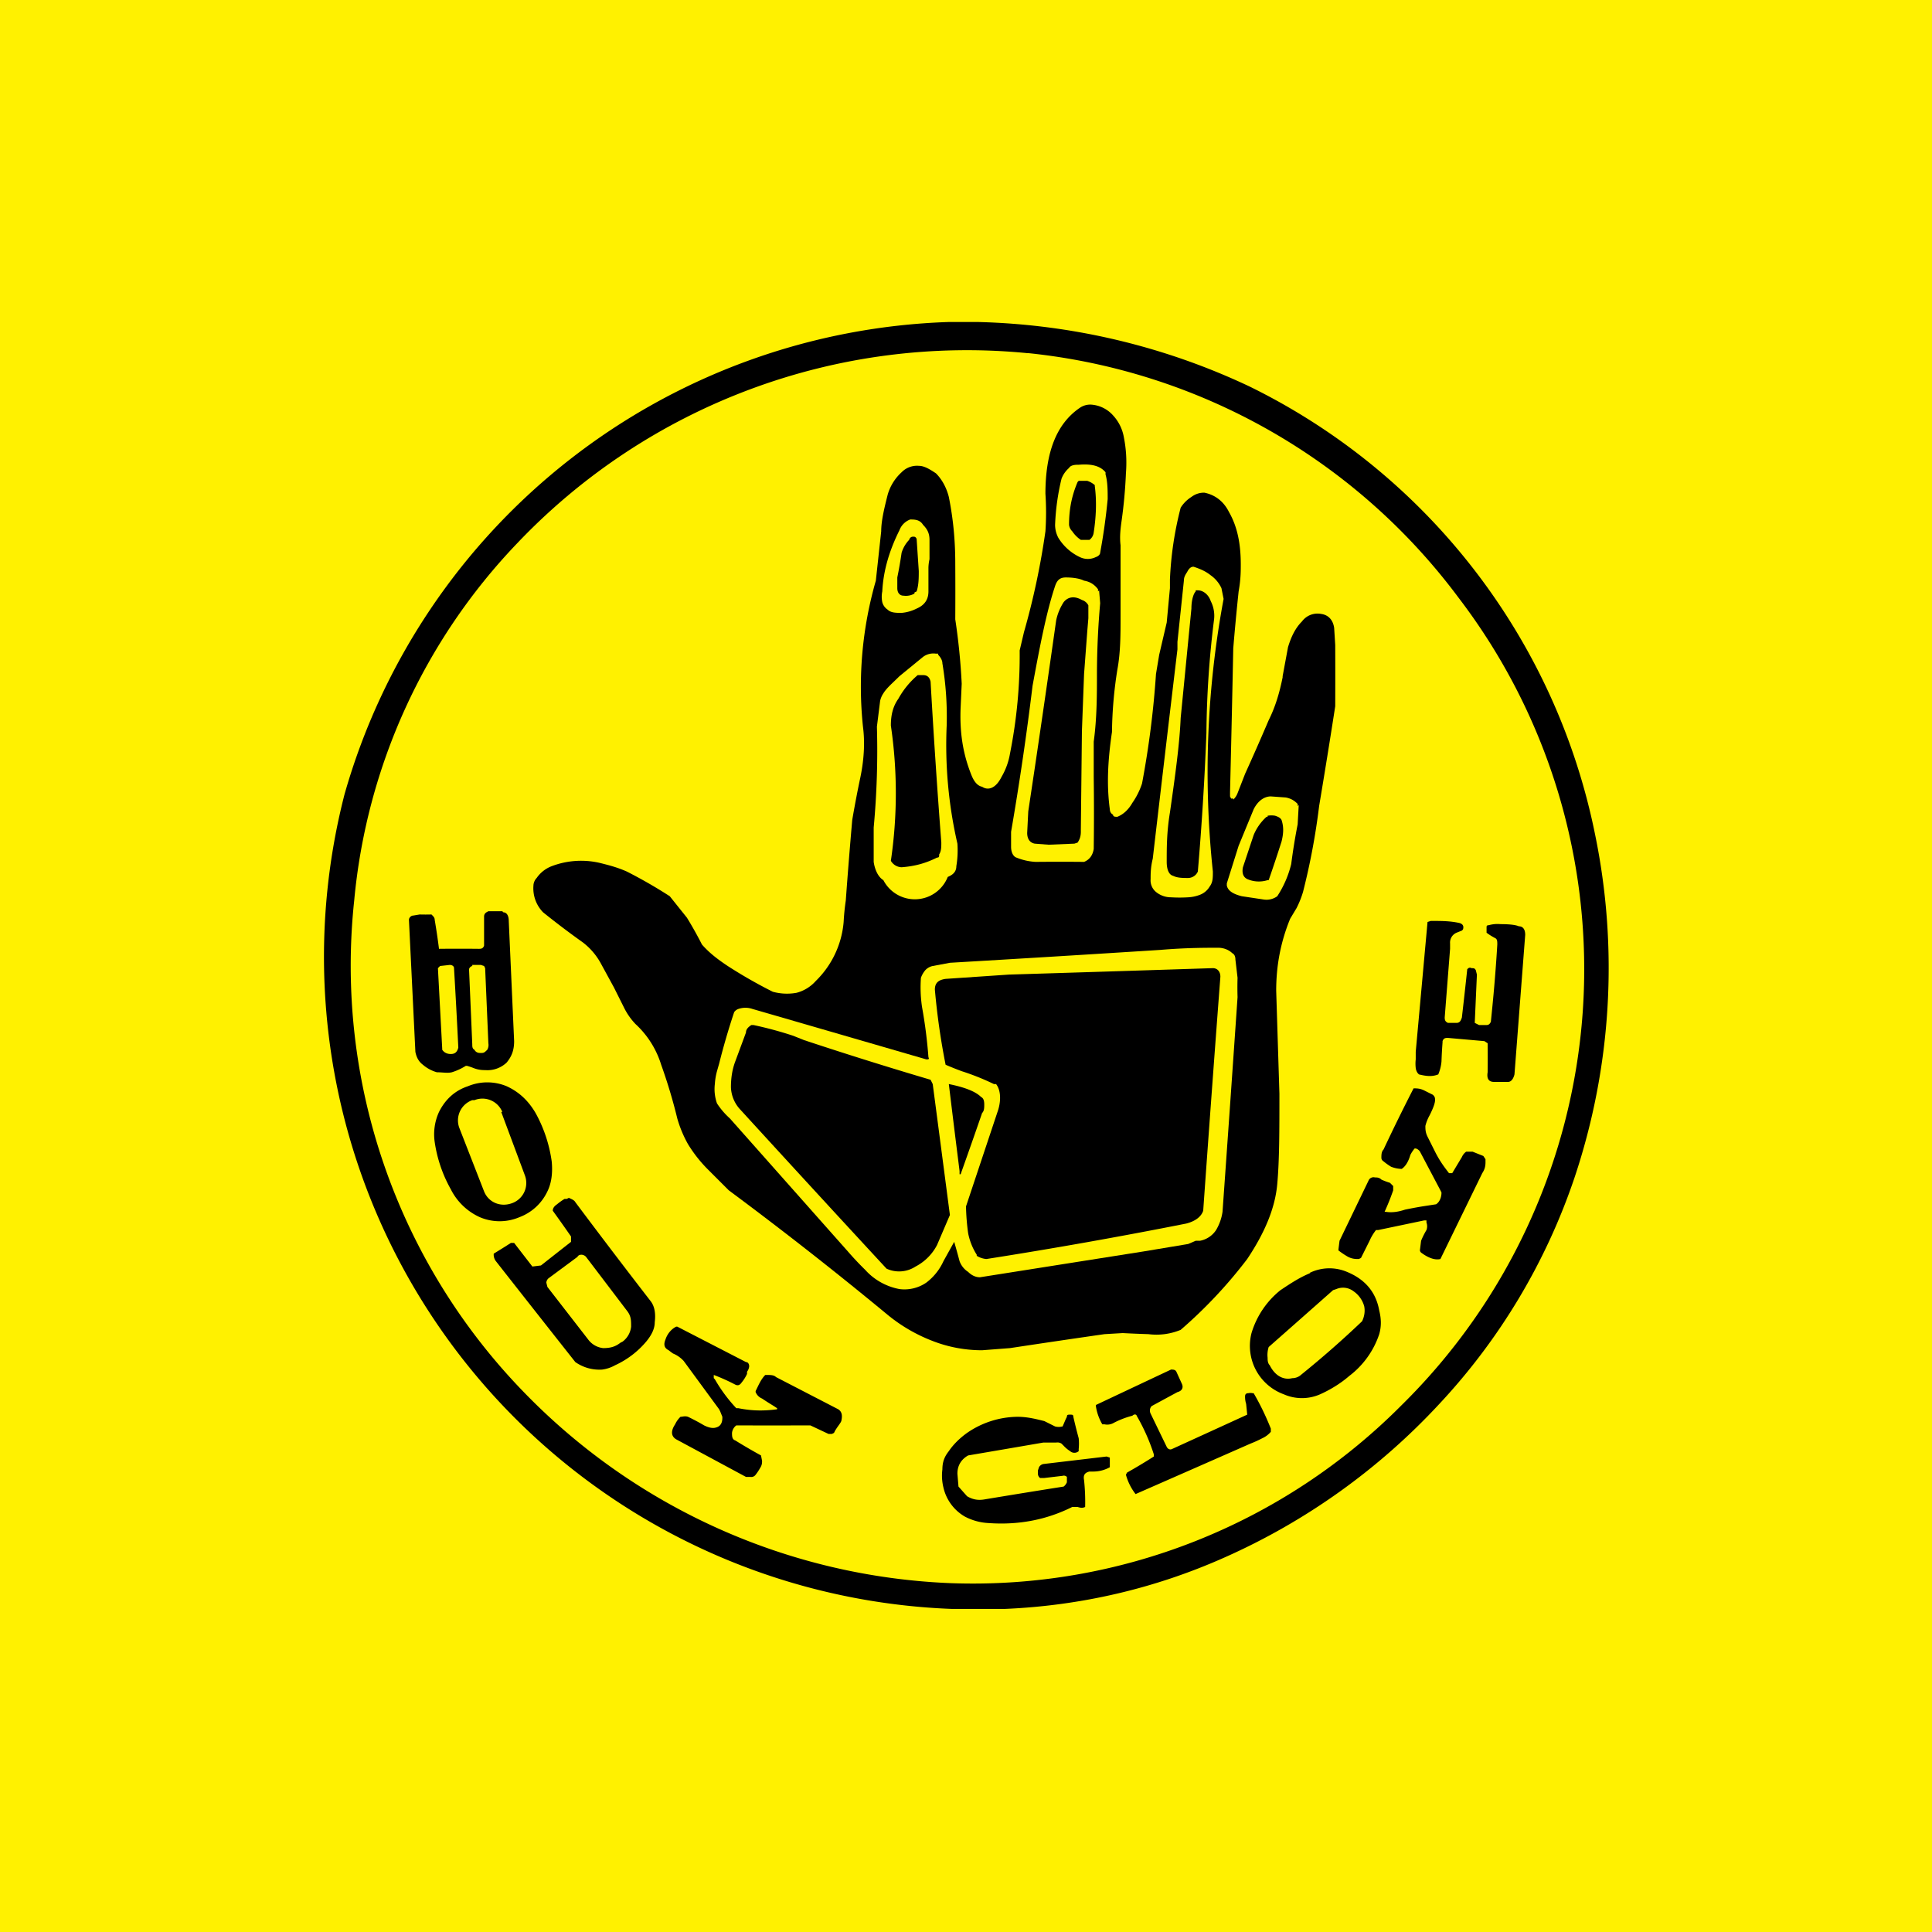
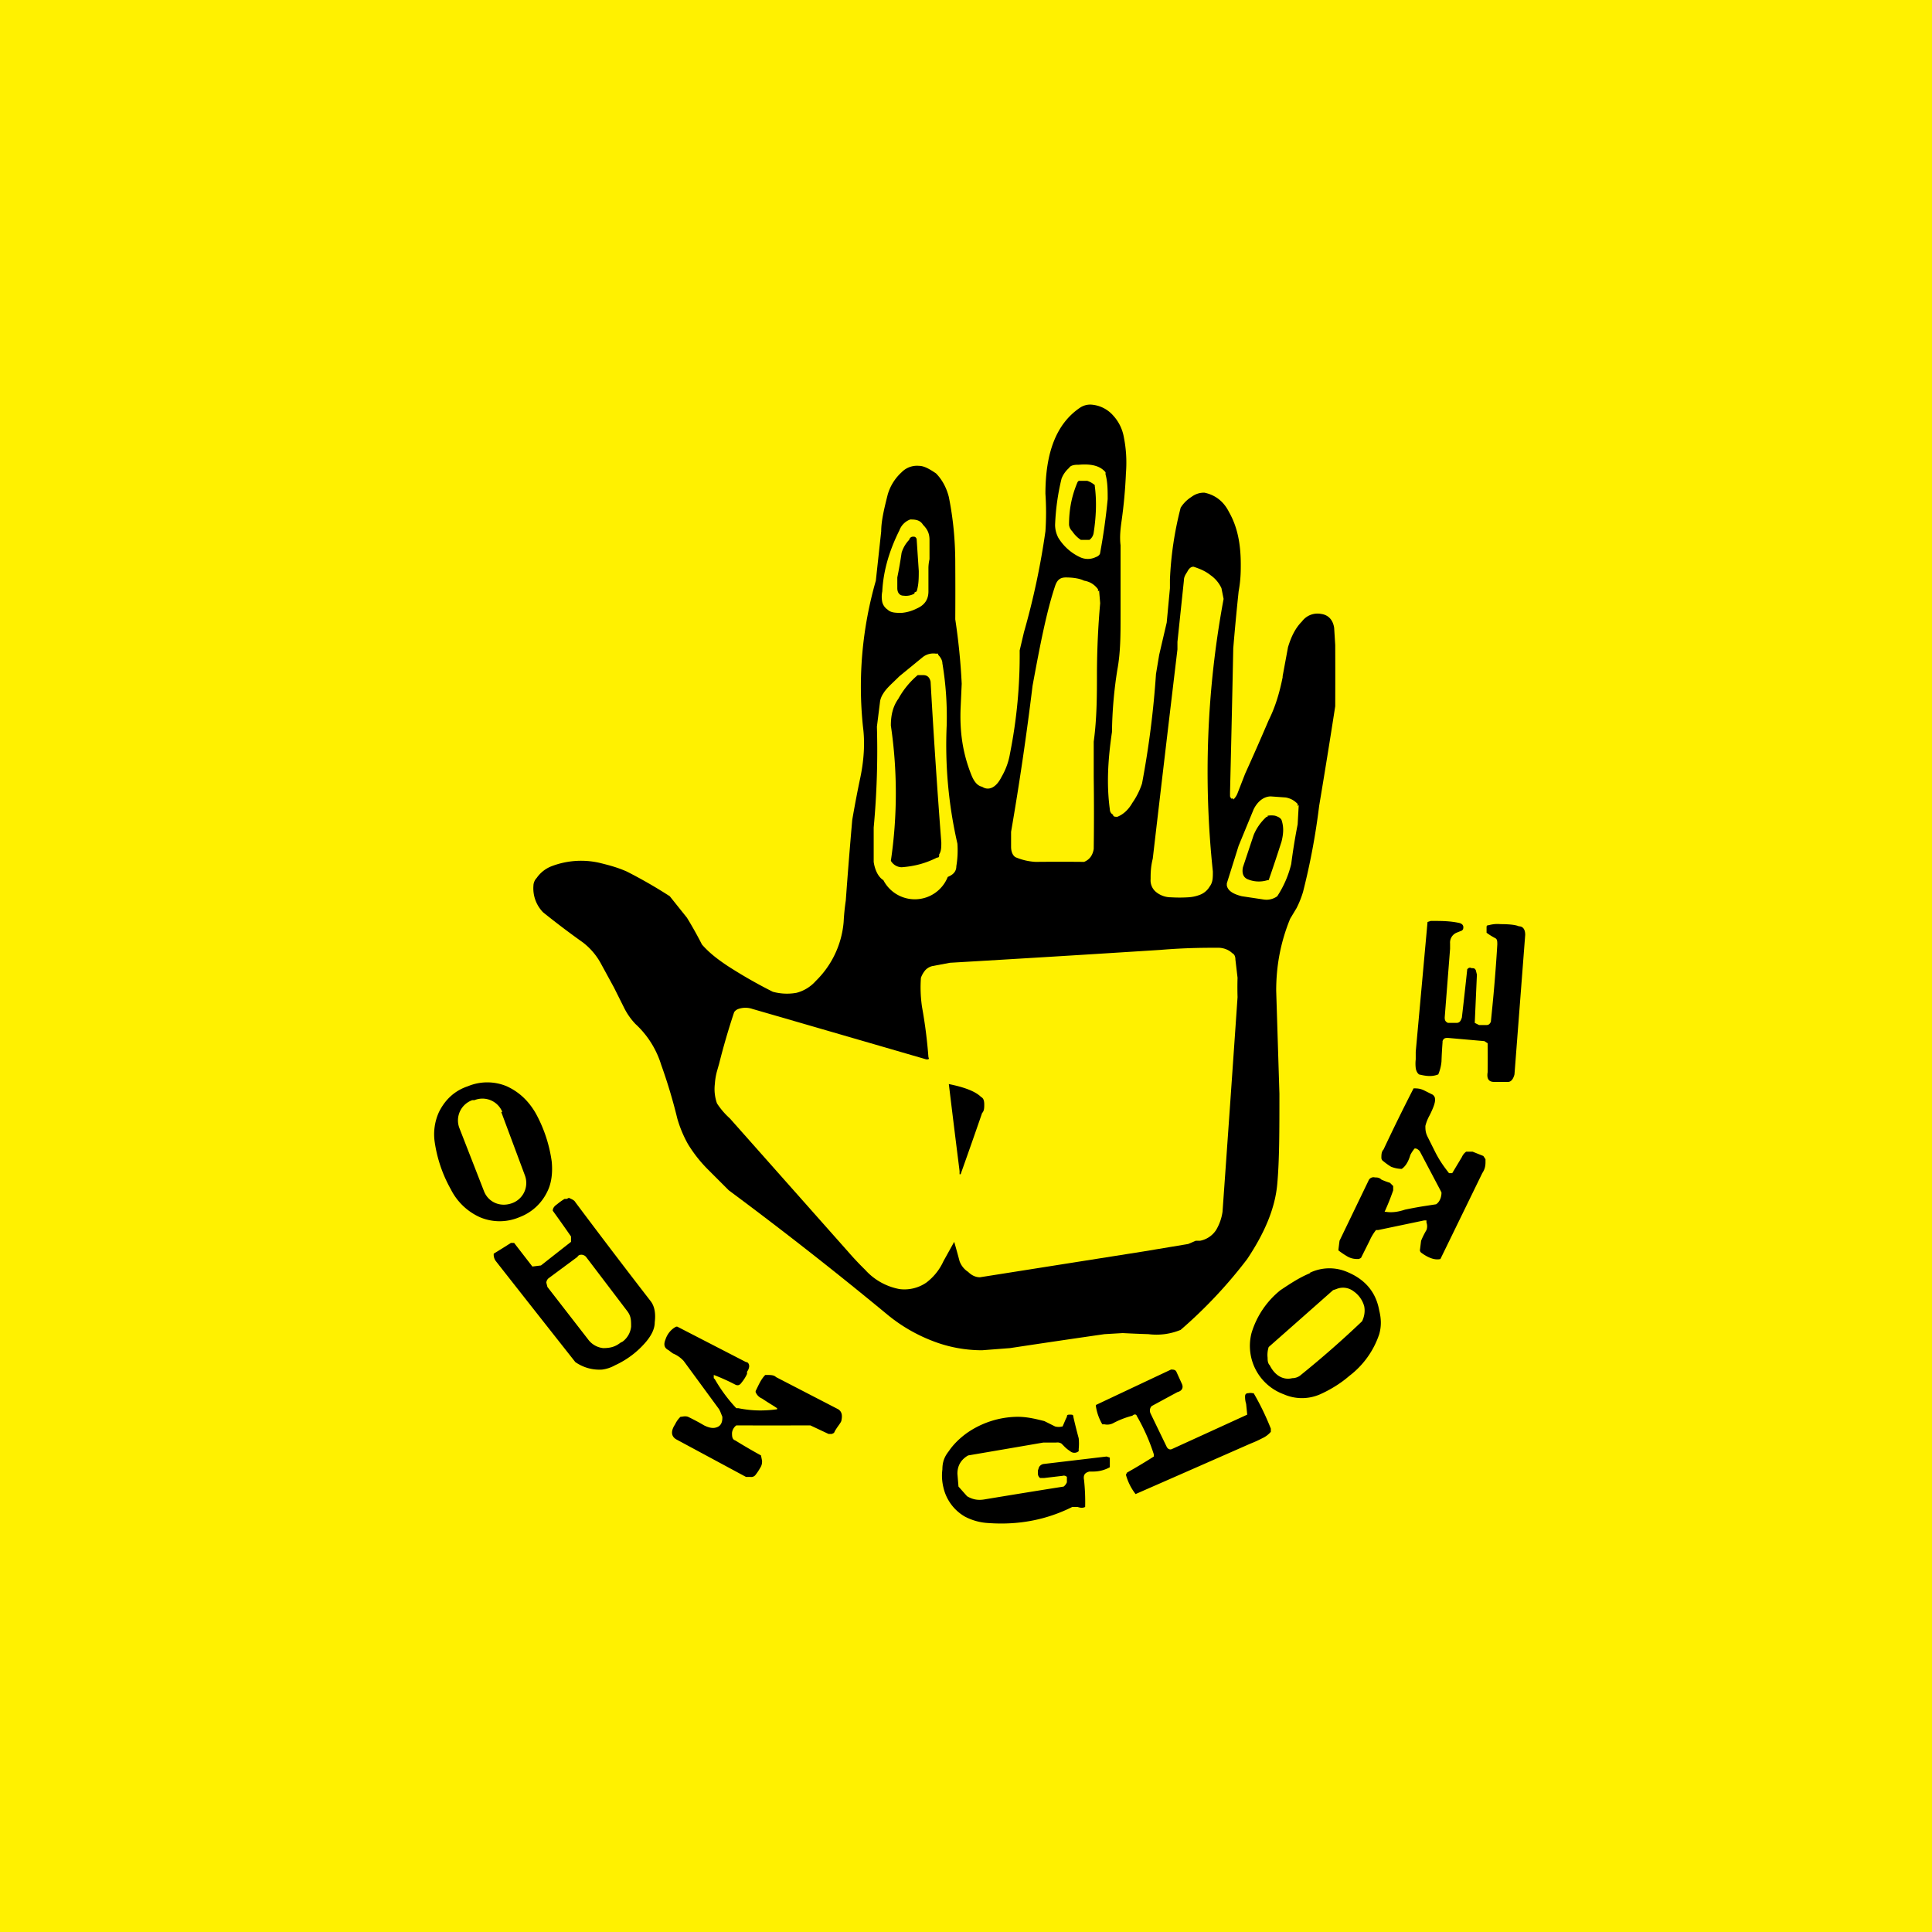
<svg xmlns="http://www.w3.org/2000/svg" width="18" height="18" viewBox="0 0 18 18">
  <path fill="#FFF100" d="M0 0h18v18H0z" />
-   <path d="M9.11 3a6.28 6.28 0 0 1 2.53.6 5.96 5.96 0 0 1 3.22 4.17 6.16 6.16 0 0 1-.19 3.2 5.8 5.8 0 0 1-1.26 2.11 6.1 6.1 0 0 1-2 1.43c-.65.29-1.34.45-2.05.48h-.49A6.08 6.08 0 0 1 3.21 7.4a6.06 6.06 0 0 1 5.63-4.4h.27Zm.46.29a5.78 5.78 0 0 0-4.75 1.77A5.55 5.55 0 0 0 3.3 8.39a5.7 5.7 0 0 0 1.59 4.59 5.86 5.86 0 0 0 3.97 1.77 5.63 5.63 0 0 0 4.2-1.66 5.7 5.7 0 0 0 .53-7.52 5.73 5.73 0 0 0-4.01-2.28Z" />
  <path d="M11.49 7.45a.16.16 0 0 0 .04-.06l.07-.18a23.5 23.5 0 0 0 .22-.5c.06-.12.1-.25.13-.4V6.3l.05-.27c.03-.1.07-.18.13-.24a.18.18 0 0 1 .18-.07c.07.01.11.06.12.13l.01.16a69.56 69.56 0 0 1 0 .57 77.12 77.12 0 0 1-.15.93 6.37 6.37 0 0 1-.15.8.9.9 0 0 1-.06.15l-.06.1c-.09.22-.13.44-.13.67l.03.96c0 .34 0 .62-.02.84-.02.23-.12.46-.28.7a4.37 4.37 0 0 1-.62.66.59.59 0 0 1-.3.04 10.84 10.84 0 0 1-.24-.01l-.17.01a113.82 113.82 0 0 0-.88.13l-.26.02c-.16 0-.32-.03-.47-.09a1.51 1.51 0 0 1-.41-.24 35.97 35.97 0 0 0-1.48-1.16l-.2-.2a1.27 1.27 0 0 1-.18-.23 1.11 1.11 0 0 1-.1-.24 4.92 4.92 0 0 0-.15-.5.86.86 0 0 0-.24-.38.62.62 0 0 1-.1-.14l-.1-.2-.12-.22a.62.62 0 0 0-.17-.2 7.74 7.74 0 0 1-.37-.28.32.32 0 0 1-.09-.25c0-.02.01-.05.03-.07a.3.3 0 0 1 .14-.11.77.77 0 0 1 .45-.03c.08.02.16.04.25.08a4.45 4.45 0 0 1 .4.23l.16.2a3.65 3.65 0 0 1 .14.25c.07.08.15.14.24.2a4.47 4.47 0 0 0 .42.24.5.5 0 0 0 .22.01.36.36 0 0 0 .18-.11.87.87 0 0 0 .26-.55 2.1 2.1 0 0 1 .02-.2 50.81 50.81 0 0 1 .06-.75 10.35 10.35 0 0 1 .07-.37c.04-.18.05-.35.03-.5a3.57 3.57 0 0 1 .12-1.36l.05-.46c0-.1.03-.22.06-.34a.45.45 0 0 1 .13-.21.2.2 0 0 1 .16-.06c.05 0 .1.03.16.07.06.06.1.14.12.22.04.2.06.4.06.62a42.82 42.82 0 0 1 0 .52 5.94 5.94 0 0 1 .06.6l-.01.22c-.01.23.02.43.1.63.02.05.05.1.1.11.06.04.13.01.18-.09a.64.64 0 0 0 .08-.22 4.67 4.67 0 0 0 .09-.96l.04-.17a6.97 6.97 0 0 0 .2-.94 2.61 2.61 0 0 0 0-.35c0-.38.1-.65.32-.8a.17.17 0 0 1 .11-.03.3.3 0 0 1 .2.1.4.4 0 0 1 .1.2c.02.1.03.21.02.34a4.52 4.52 0 0 1-.04.44c-.01.07-.02.15-.01.23v.66c0 .17 0 .34-.03.5a3.97 3.97 0 0 0-.05.58c-.04.27-.05.5-.02.72 0 .02.01.04.03.05 0 .02.02.02.04.02.05-.02.1-.06.14-.13a.69.69 0 0 0 .09-.18 8.6 8.6 0 0 0 .13-1.02l.03-.18.07-.3.03-.32V5.4a3.2 3.2 0 0 1 .1-.67.32.32 0 0 1 .1-.1c.04-.03.08-.04.12-.04.1.02.18.08.23.18.08.14.11.3.11.49 0 .06 0 .14-.02.25a23.63 23.63 0 0 0-.05.53 331.52 331.52 0 0 1-.03 1.34v.04l.01.02h.02Z" />
  <path d="M10.3 4.42c.02.07.02.15.02.23a5.8 5.8 0 0 1-.07.5c0 .01-.01.03-.04.04a.17.17 0 0 1-.15 0 .47.47 0 0 1-.2-.18.26.26 0 0 1-.03-.12 2.17 2.17 0 0 1 .06-.43.25.25 0 0 1 .07-.1c.01-.02.04-.03.08-.03h.01c.12-.01.2.01.25.07v.02Z" fill="#FFF100" />
  <path d="M10.05 4.48h.08a.2.2 0 0 1 .07.04v.01c.02.15.01.3-.01.43a.1.1 0 0 1-.04.07h-.08a.29.29 0 0 1-.08-.08.1.1 0 0 1-.03-.06c0-.13.02-.26.08-.4l.01-.01Z" />
  <path d="M8.38 4.94a.17.17 0 0 1 .1-.1c.04 0 .09 0 .12.05.04.04.06.08.06.14v.18a.4.4 0 0 0-.01.08v.22c0 .08-.04.13-.11.16a.38.38 0 0 1-.14.04c-.05 0-.1 0-.13-.03a.12.12 0 0 1-.05-.07.25.25 0 0 1 0-.1c.01-.2.07-.39.16-.57Z" fill="#FFF100" />
  <path d="M8.52 5.53a.16.16 0 0 1-.1.02c-.04 0-.06-.03-.06-.07v-.1a3.9 3.9 0 0 0 .04-.23.3.3 0 0 1 .07-.12C8.48 5 8.5 5 8.51 5c.01 0 .02 0 .03.02l.02.3c0 .06 0 .13-.02.19l-.02.01Z" />
  <path d="M11.03 5.41c0-.03.01-.05.03-.08.02-.04.04-.05.06-.05.06.02.11.04.16.08a.3.3 0 0 1 .1.12l.02.1a8.79 8.79 0 0 0-.1 2.54c0 .06 0 .1-.03.14a.18.18 0 0 1-.1.08.35.35 0 0 1-.1.02 1.3 1.3 0 0 1-.16 0 .22.22 0 0 1-.14-.05.14.14 0 0 1-.05-.12c0-.05 0-.11.02-.19a674.7 674.7 0 0 1 .23-1.95v-.07l.06-.57ZM10.24 5.5l.01.12a7.7 7.7 0 0 0-.03.65c0 .2 0 .42-.03.64v.33a25.46 25.46 0 0 1 0 .67c-.01.06-.04.1-.09.12a21.45 21.45 0 0 0-.45 0 .55.55 0 0 1-.18-.04c-.03-.01-.05-.05-.05-.1v-.14a27.46 27.46 0 0 0 .2-1.36c.07-.38.13-.69.21-.93.02-.06.05-.08.1-.08.07 0 .13.01.17.03.06.01.1.04.13.08v.02Z" fill="#FFF100" />
-   <path d="M11.14 5.5h.02c.05 0 .1.04.12.1a.3.3 0 0 1 .03.18 9 9 0 0 0-.07 1.05 27.8 27.8 0 0 1-.08 1.29.1.1 0 0 1-.09.06c-.05 0-.1 0-.14-.02-.04-.01-.06-.06-.06-.13 0-.13 0-.28.03-.46.05-.35.09-.64.1-.88l.1-1.02c0-.08.02-.14.04-.16ZM10.04 7.85l-.03.01-.24.01-.13-.01c-.05-.01-.07-.05-.07-.1l.01-.2.06-.4a208.19 208.19 0 0 0 .2-1.38.5.5 0 0 1 .07-.17c.04-.05.1-.06.17-.02a.1.1 0 0 1 .06.05V5.76l-.01.12-.03.4-.02.53-.01.92v.02c0 .04-.01.07-.03.1Z" />
  <path d="M8.74 6.1c.02.02.04.05.04.08a3 3 0 0 1 .04.58 4.1 4.1 0 0 0 .1 1.1.9.9 0 0 1-.01.21c0 .05-.03.08-.08.1a.33.33 0 0 1-.6.03c-.05-.03-.08-.1-.09-.17v-.32a7.8 7.8 0 0 0 .03-.94l.03-.24a.2.2 0 0 1 .03-.07c.03-.05.09-.1.15-.16l.22-.18a.16.16 0 0 1 .12-.03h.02Z" fill="#FFF100" />
  <path d="M8.75 7.96c0 .02 0 .03-.02.03-.1.05-.2.08-.33.09a.12.12 0 0 1-.1-.06 4.32 4.32 0 0 0 0-1.26c0-.1.02-.18.07-.25a.78.78 0 0 1 .18-.22h.05c.04 0 .06.02.07.06a75.58 75.58 0 0 0 .1 1.5c0 .04 0 .08-.02.11Z" />
  <path d="m12.1 7.5-.01.18a5.6 5.6 0 0 0-.06.37.96.96 0 0 1-.13.3.17.17 0 0 1-.13.03l-.2-.03c-.08-.02-.13-.05-.14-.1v-.02l.11-.35.14-.34c.04-.08.1-.12.16-.12l.14.01c.05.01.08.03.11.06v.02Z" fill="#FFF100" />
  <path d="M11.81 7.6a.2.2 0 0 1 .07 0c.03.01.05.02.06.04.02.06.02.12 0 .2a14.11 14.11 0 0 1-.12.36h-.01a.27.27 0 0 1-.19-.01c-.04-.02-.05-.06-.04-.11l.1-.3a.47.47 0 0 1 .12-.17h.01ZM13.86 9.72l-.03-.02-.34-.03c-.02 0-.04 0-.05.03v.01a4.26 4.26 0 0 0-.01.18.4.4 0 0 1-.03.12c-.05.02-.1.02-.18 0l-.01-.01a.1.1 0 0 1-.02-.05.35.35 0 0 1 0-.08V9.8a2260.12 2260.12 0 0 0 .11-1.21l.03-.01c.1 0 .18 0 .27.02.03.01.04.03.03.06l-.01.01-.05.02a.1.1 0 0 0-.06.1v.05l-.05.64c0 .03.01.04.03.05h.08c.03 0 .04-.02.05-.05a48.11 48.11 0 0 0 .05-.45c.01-.01.02-.02.04-.01.02 0 .03 0 .04.02l.01.04a10269.68 10269.68 0 0 1-.02.45l.04.02h.07c.02 0 .03-.01.04-.03l.01-.1a15 15 0 0 0 .05-.62c0-.03 0-.05-.02-.06a.56.56 0 0 1-.08-.05v-.05c0-.01 0-.02.02-.02a.3.3 0 0 1 .11-.01c.1 0 .15.01.17.02.04 0 .06.03.06.08l-.1 1.3c-.01.04-.03.07-.06.07h-.13c-.05 0-.07-.03-.06-.09a11.07 11.07 0 0 0 0-.27Z" />
  <path d="m8.89 11.57-.1.18a.52.52 0 0 1-.16.2.36.36 0 0 1-.25.06.57.57 0 0 1-.32-.18 2.75 2.75 0 0 1-.16-.17l-1.1-1.24a.7.7 0 0 1-.12-.14.4.4 0 0 1-.02-.18.6.6 0 0 1 .02-.12l.02-.07a6.56 6.56 0 0 1 .14-.48.08.08 0 0 1 .04-.03.2.2 0 0 1 .13 0 1738.18 1738.18 0 0 1 1.62.47c.02 0 .03 0 .02-.02a4.52 4.52 0 0 0-.06-.47 1.25 1.25 0 0 1-.01-.27.23.23 0 0 1 .04-.07.13.13 0 0 1 .07-.04l.16-.03a355.2 355.2 0 0 0 1.96-.12c.24-.02.42-.02.54-.02.05 0 .1.02.13.05.02.01.03.03.03.06l.02.17a2.87 2.87 0 0 0 0 .18 776.14 776.14 0 0 1-.14 2 .46.46 0 0 1-.06.17.23.23 0 0 1-.15.1h-.04l-.07.03-.42.07-1.52.24c-.03 0-.07-.01-.11-.05a.2.2 0 0 1-.08-.1 7.01 7.01 0 0 0-.05-.18Z" fill="#FFF100" />
-   <path d="M4.69 8.5c.03 0 .05.03.05.08l.05 1.12c0 .08-.02.14-.07.2a.26.26 0 0 1-.2.07c-.02 0-.06 0-.11-.02a.55.55 0 0 0-.06-.02h-.01a.54.54 0 0 1-.13.06c-.04.01-.09 0-.14 0a.34.34 0 0 1-.13-.07c-.04-.03-.06-.07-.07-.12l-.06-1.23c0-.02.02-.04.04-.04l.06-.01a2.02 2.02 0 0 0 .11 0c.02.02.03.03.03.05a6.18 6.18 0 0 1 .04.27 17.27 17.27 0 0 1 .37 0c.02 0 .04 0 .05-.03v-.27c0-.03.02-.04.04-.05h.13ZM4.1 9l-.02.02.04.75v.01c.02.03.05.04.08.04.04 0 .06-.02.07-.06a66.4 66.4 0 0 0-.04-.74c0-.02-.02-.03-.04-.03L4.1 9Zm.3 0a.04.04 0 0 0-.03.03l.03.7c0 .02 0 .04.02.05.01.02.03.03.05.03h.02c.02 0 .03-.01.05-.03a.09.09 0 0 0 .01-.06l-.03-.7L4.51 9l-.03-.01H4.4ZM8.81 9.92a6.51 6.51 0 0 1-.1-.7c0-.06.03-.09.1-.1l.59-.04a946.48 946.48 0 0 0 1.9-.06c.04 0 .07.03.07.08a421.84 421.84 0 0 0-.16 2.18c-.02.06-.08.1-.16.12a47.32 47.32 0 0 1-1.86.33.2.2 0 0 1-.09-.03v-.01a.58.58 0 0 1-.08-.2 2.1 2.1 0 0 1-.02-.25l.3-.9c.03-.1.02-.19-.02-.24h-.02a2.28 2.28 0 0 0-.3-.12 3.1 3.1 0 0 1-.15-.06ZM8.67 10.06l.02.04a1109.6 1109.6 0 0 1 .16 1.22l-.12.28a.47.47 0 0 1-.2.2.28.28 0 0 1-.27.02 327.2 327.2 0 0 1-1.37-1.49.32.32 0 0 1-.08-.2c0-.08.01-.16.04-.24l.1-.27c0-.03.02-.05.05-.07h.02a3.51 3.51 0 0 1 .37.1l.1.04a37.21 37.21 0 0 0 1.18.37Z" />
  <path d="M8.94 10.94v-.03a174.32 174.32 0 0 1-.1-.81c.15.03.25.07.3.12.02.01.03.03.03.07 0 .03 0 .06-.02.08a55.92 55.92 0 0 1-.2.57ZM12.47 11.64l.01-.08.27-.56a.05.05 0 0 1 .06-.03c.02 0 .04 0 .06.02a.7.7 0 0 0 .08.03l.03.03v.04a2.2 2.2 0 0 1-.08.2h.01c.06.01.12 0 .18-.02a3.95 3.95 0 0 1 .16-.03l.13-.02c.03-.02.05-.06.05-.11l-.01-.02-.19-.36a.07.07 0 0 0-.04-.03h-.01a.32.32 0 0 0-.04.06c-.02.07-.05.11-.08.13h-.01a.28.28 0 0 1-.09-.02.57.57 0 0 1-.07-.05.04.04 0 0 1-.02-.03c0-.03 0-.06.02-.08a18.03 18.03 0 0 1 .28-.57c.03 0 .06 0 .1.02l.08.04c.02.02.02.03.02.05 0 .03-.02.08-.05.14a.4.4 0 0 0-.04.1c0 .03 0 .06.02.1l.07.14c.05.1.1.16.13.2h.03l.09-.15a.12.12 0 0 1 .04-.05h.06l.1.04.02.03v.03c0 .04-.01.07-.03.1l-.39.8c-.04.01-.1 0-.18-.06a.03.03 0 0 1-.01-.03l.01-.08a.76.76 0 0 1 .05-.1.1.1 0 0 0 0-.07v-.02h-.02l-.43.09h-.02a.45.45 0 0 0-.06.1l-.08.16-.02.01c-.03 0-.06 0-.1-.02a.78.78 0 0 1-.09-.06ZM4.36 10.12a.47.47 0 0 1 .36 0c.11.05.2.13.27.25a1.3 1.3 0 0 1 .15.45c.01.1 0 .2-.04.28a.47.47 0 0 1-.26.24.47.47 0 0 1-.37 0 .56.56 0 0 1-.27-.26 1.27 1.27 0 0 1-.15-.44.5.5 0 0 1 .04-.28c.06-.12.15-.2.27-.24Zm.32.24a.2.2 0 0 0-.26-.11H4.4a.2.2 0 0 0-.12.26l.23.59c.04.1.15.15.26.11a.2.2 0 0 0 .12-.26l-.22-.59ZM5.3 11.16c.02.01.05.02.06.04a70.11 70.11 0 0 0 .7.92c.04.05.05.12.04.2 0 .06-.03.12-.08.18a.83.83 0 0 1-.29.22.33.33 0 0 1-.12.04.39.39 0 0 1-.25-.07 475.4 475.4 0 0 1-.74-.94.1.1 0 0 1-.02-.07 8 8 0 0 0 .16-.1h.03l.17.22.08-.01a125.45 125.45 0 0 1 .28-.22v-.05a13.7 13.7 0 0 0-.17-.24c0-.02.01-.04.04-.06a.54.54 0 0 1 .07-.05h.02l.02-.01Zm.12.53c-.01 0-.03 0-.04.02l-.27.2a.06.06 0 0 0-.02.04l.01.04.38.49a.2.2 0 0 0 .14.08c.06 0 .11-.01.16-.05l.02-.01a.2.2 0 0 0 .08-.14c0-.06 0-.1-.04-.15l-.38-.5a.06.06 0 0 0-.04-.02ZM12.2 11.86a.42.42 0 0 1 .35-.01c.17.07.27.19.3.36.02.08.02.15 0 .22a.81.81 0 0 1-.28.39c-.08.07-.18.13-.27.17a.42.42 0 0 1-.34 0 .48.48 0 0 1-.3-.57.81.81 0 0 1 .27-.4c.09-.06.18-.12.28-.16Zm.25.15-.03.01a313.57 313.57 0 0 1-.6.53.24.24 0 0 0-.01.1c0 .02 0 .05.02.07.05.1.13.14.21.12.04 0 .07-.02.08-.03a9.15 9.15 0 0 0 .57-.5c.02-.04.03-.09.02-.14a.25.25 0 0 0-.1-.14.16.16 0 0 0-.16-.02ZM7.24 13.12l-.03-.02a2.57 2.57 0 0 1-.11-.07.11.11 0 0 1-.06-.06v-.01c.03-.06.05-.11.09-.15.05 0 .08 0 .1.02l.58.3c.03.02.04.05.03.1 0 .02-.03.05-.06.1l-.01.02-.02.01h-.03l-.17-.08h-.03a92.62 92.62 0 0 1-.66 0 .1.1 0 0 0-.04.07c0 .03 0 .06.03.07a5.4 5.4 0 0 0 .24.14l.01.05c0 .02 0 .04-.02.07a.45.45 0 0 1-.04.06.05.05 0 0 1-.05.02h-.04l-.65-.35c-.05-.03-.05-.08-.01-.14a.23.23 0 0 1 .05-.07c.02 0 .04-.01.07 0a2 2 0 0 1 .15.08c.04.02.08.03.11.02.04-.01.06-.04.06-.09v-.01l-.02-.05-.01-.02-.33-.45a.28.28 0 0 0-.1-.07.68.68 0 0 1-.04-.03c-.04-.02-.05-.05-.03-.1.02-.06.06-.1.1-.12h.01l.64.33c.02 0 .03.02.03.04a.1.1 0 0 1-.02.05v.02a.35.35 0 0 1-.05.08c-.02.03-.04.03-.06.02a1.84 1.84 0 0 0-.2-.09v.03l.01.01a1.43 1.43 0 0 0 .2.27h.02c.1.02.21.03.36.01ZM10.58 13.92a.51.51 0 0 1-.09-.18l.01-.02a5.35 5.35 0 0 0 .25-.15v-.02a1.82 1.82 0 0 0-.16-.36c0-.01-.02-.02-.04 0a.8.8 0 0 0-.18.07.12.12 0 0 1-.08.01h-.02a.47.47 0 0 1-.06-.17v-.01a801.97 801.97 0 0 1 .7-.33c.02 0 .04 0 .05.02l.05.11c.02.04 0 .07-.04.08a76.97 76.97 0 0 0-.24.13c-.02.02-.02.05-.01.07l.15.31c.01.02.03.03.05.02a392.1 392.1 0 0 0 .7-.32l-.01-.1a.22.22 0 0 1-.01-.07c0-.02.01-.03.03-.03a.1.1 0 0 1 .04 0h.01c.07.12.12.23.16.33v.03a.23.23 0 0 1-.08.06 1.1 1.1 0 0 1-.11.05 755.61 755.61 0 0 1-1.07.47ZM9.67 13.7l.01-.03a.06.06 0 0 1 .04-.03l.59-.07.03.01v.09a.32.32 0 0 1-.15.04h-.04c-.04.01-.06.03-.05.08a1.94 1.94 0 0 1 .01.25c-.02.01-.04.01-.07 0h-.05c-.24.12-.5.17-.78.15a.53.53 0 0 1-.22-.06.42.42 0 0 1-.2-.27.46.46 0 0 1-.01-.17c0-.07.02-.12.06-.17.04-.06.1-.12.17-.17a.84.84 0 0 1 .47-.15c.09 0 .17.02.25.04l.1.05c.04.01.06 0 .07 0l.03-.07.01-.02c0-.02.01-.02.03-.02.02 0 .03 0 .03.02a5.23 5.23 0 0 0 .05.2.5.5 0 0 1 0 .1v.02a.06.06 0 0 1-.08 0 .3.3 0 0 1-.06-.05l-.02-.02a.07.07 0 0 0-.05-.01h-.12a373.83 373.83 0 0 1-.7.12c-.07.04-.1.1-.1.17l.01.12.08.09c.05.03.1.04.16.03a90.9 90.9 0 0 1 .74-.12.1.1 0 0 0 .03-.04v-.05a.04.04 0 0 0-.04-.01l-.17.02h-.04a.05.05 0 0 1-.02-.04v-.02Z" />
</svg>